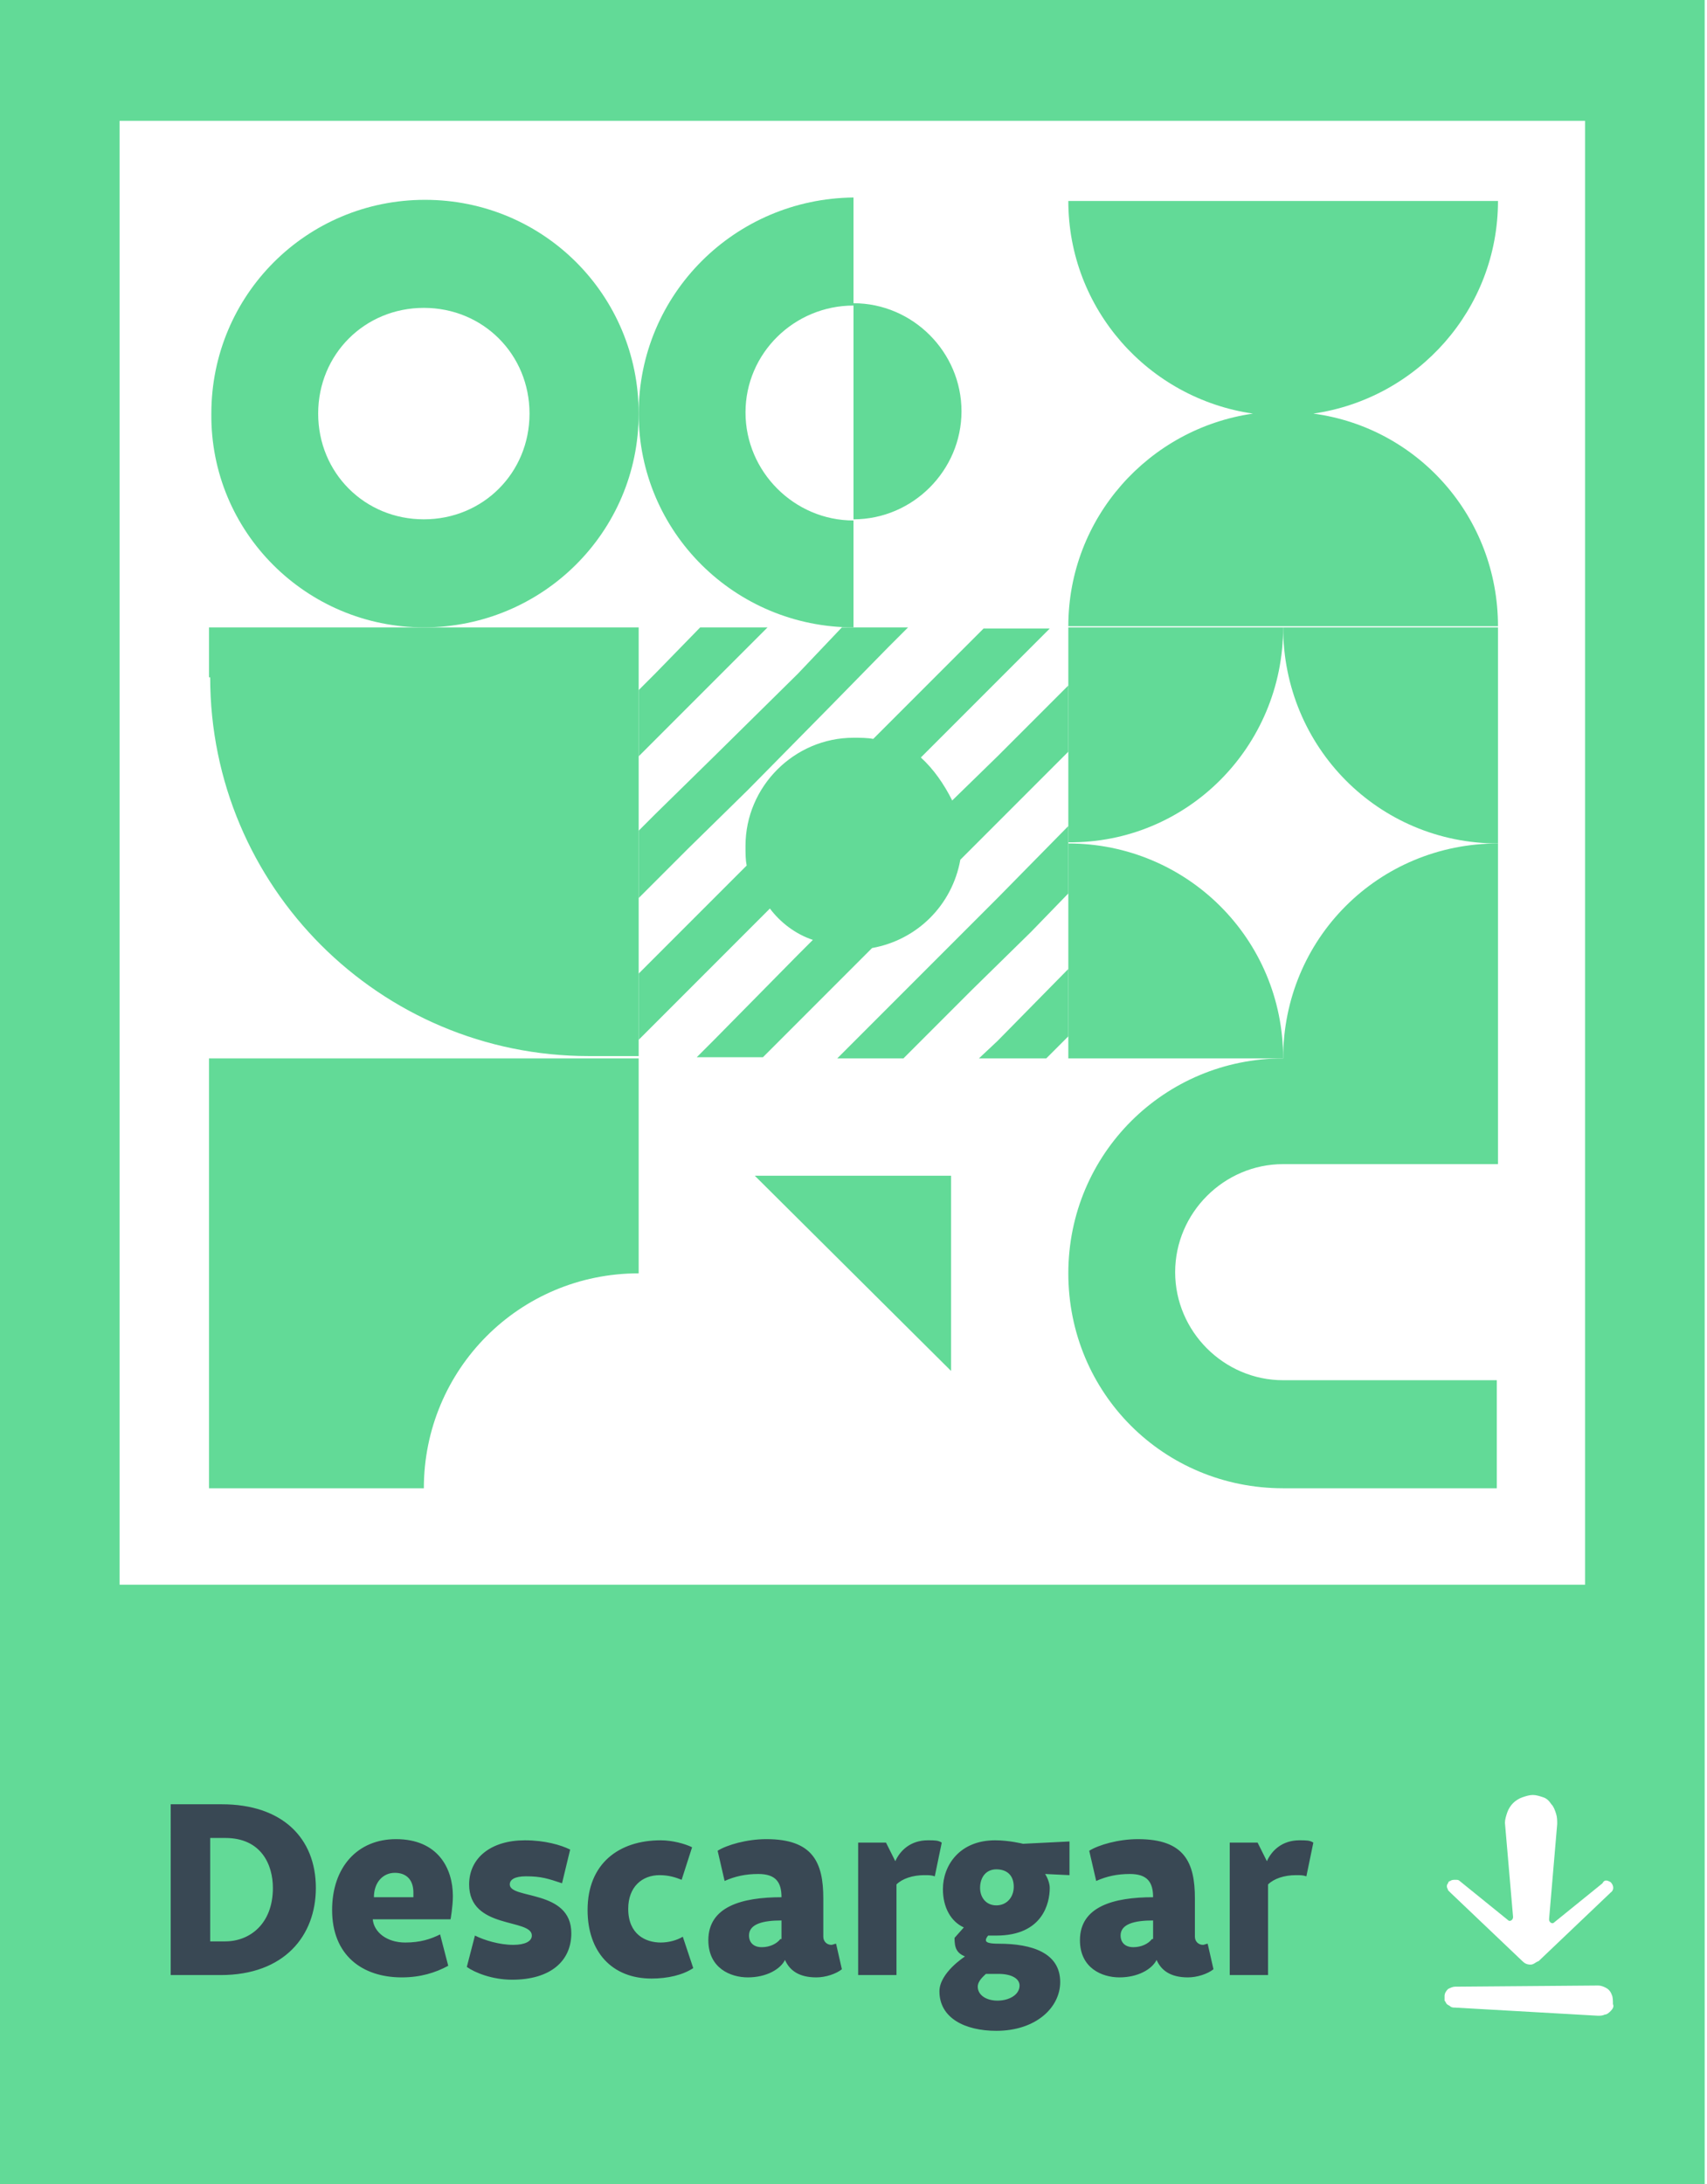
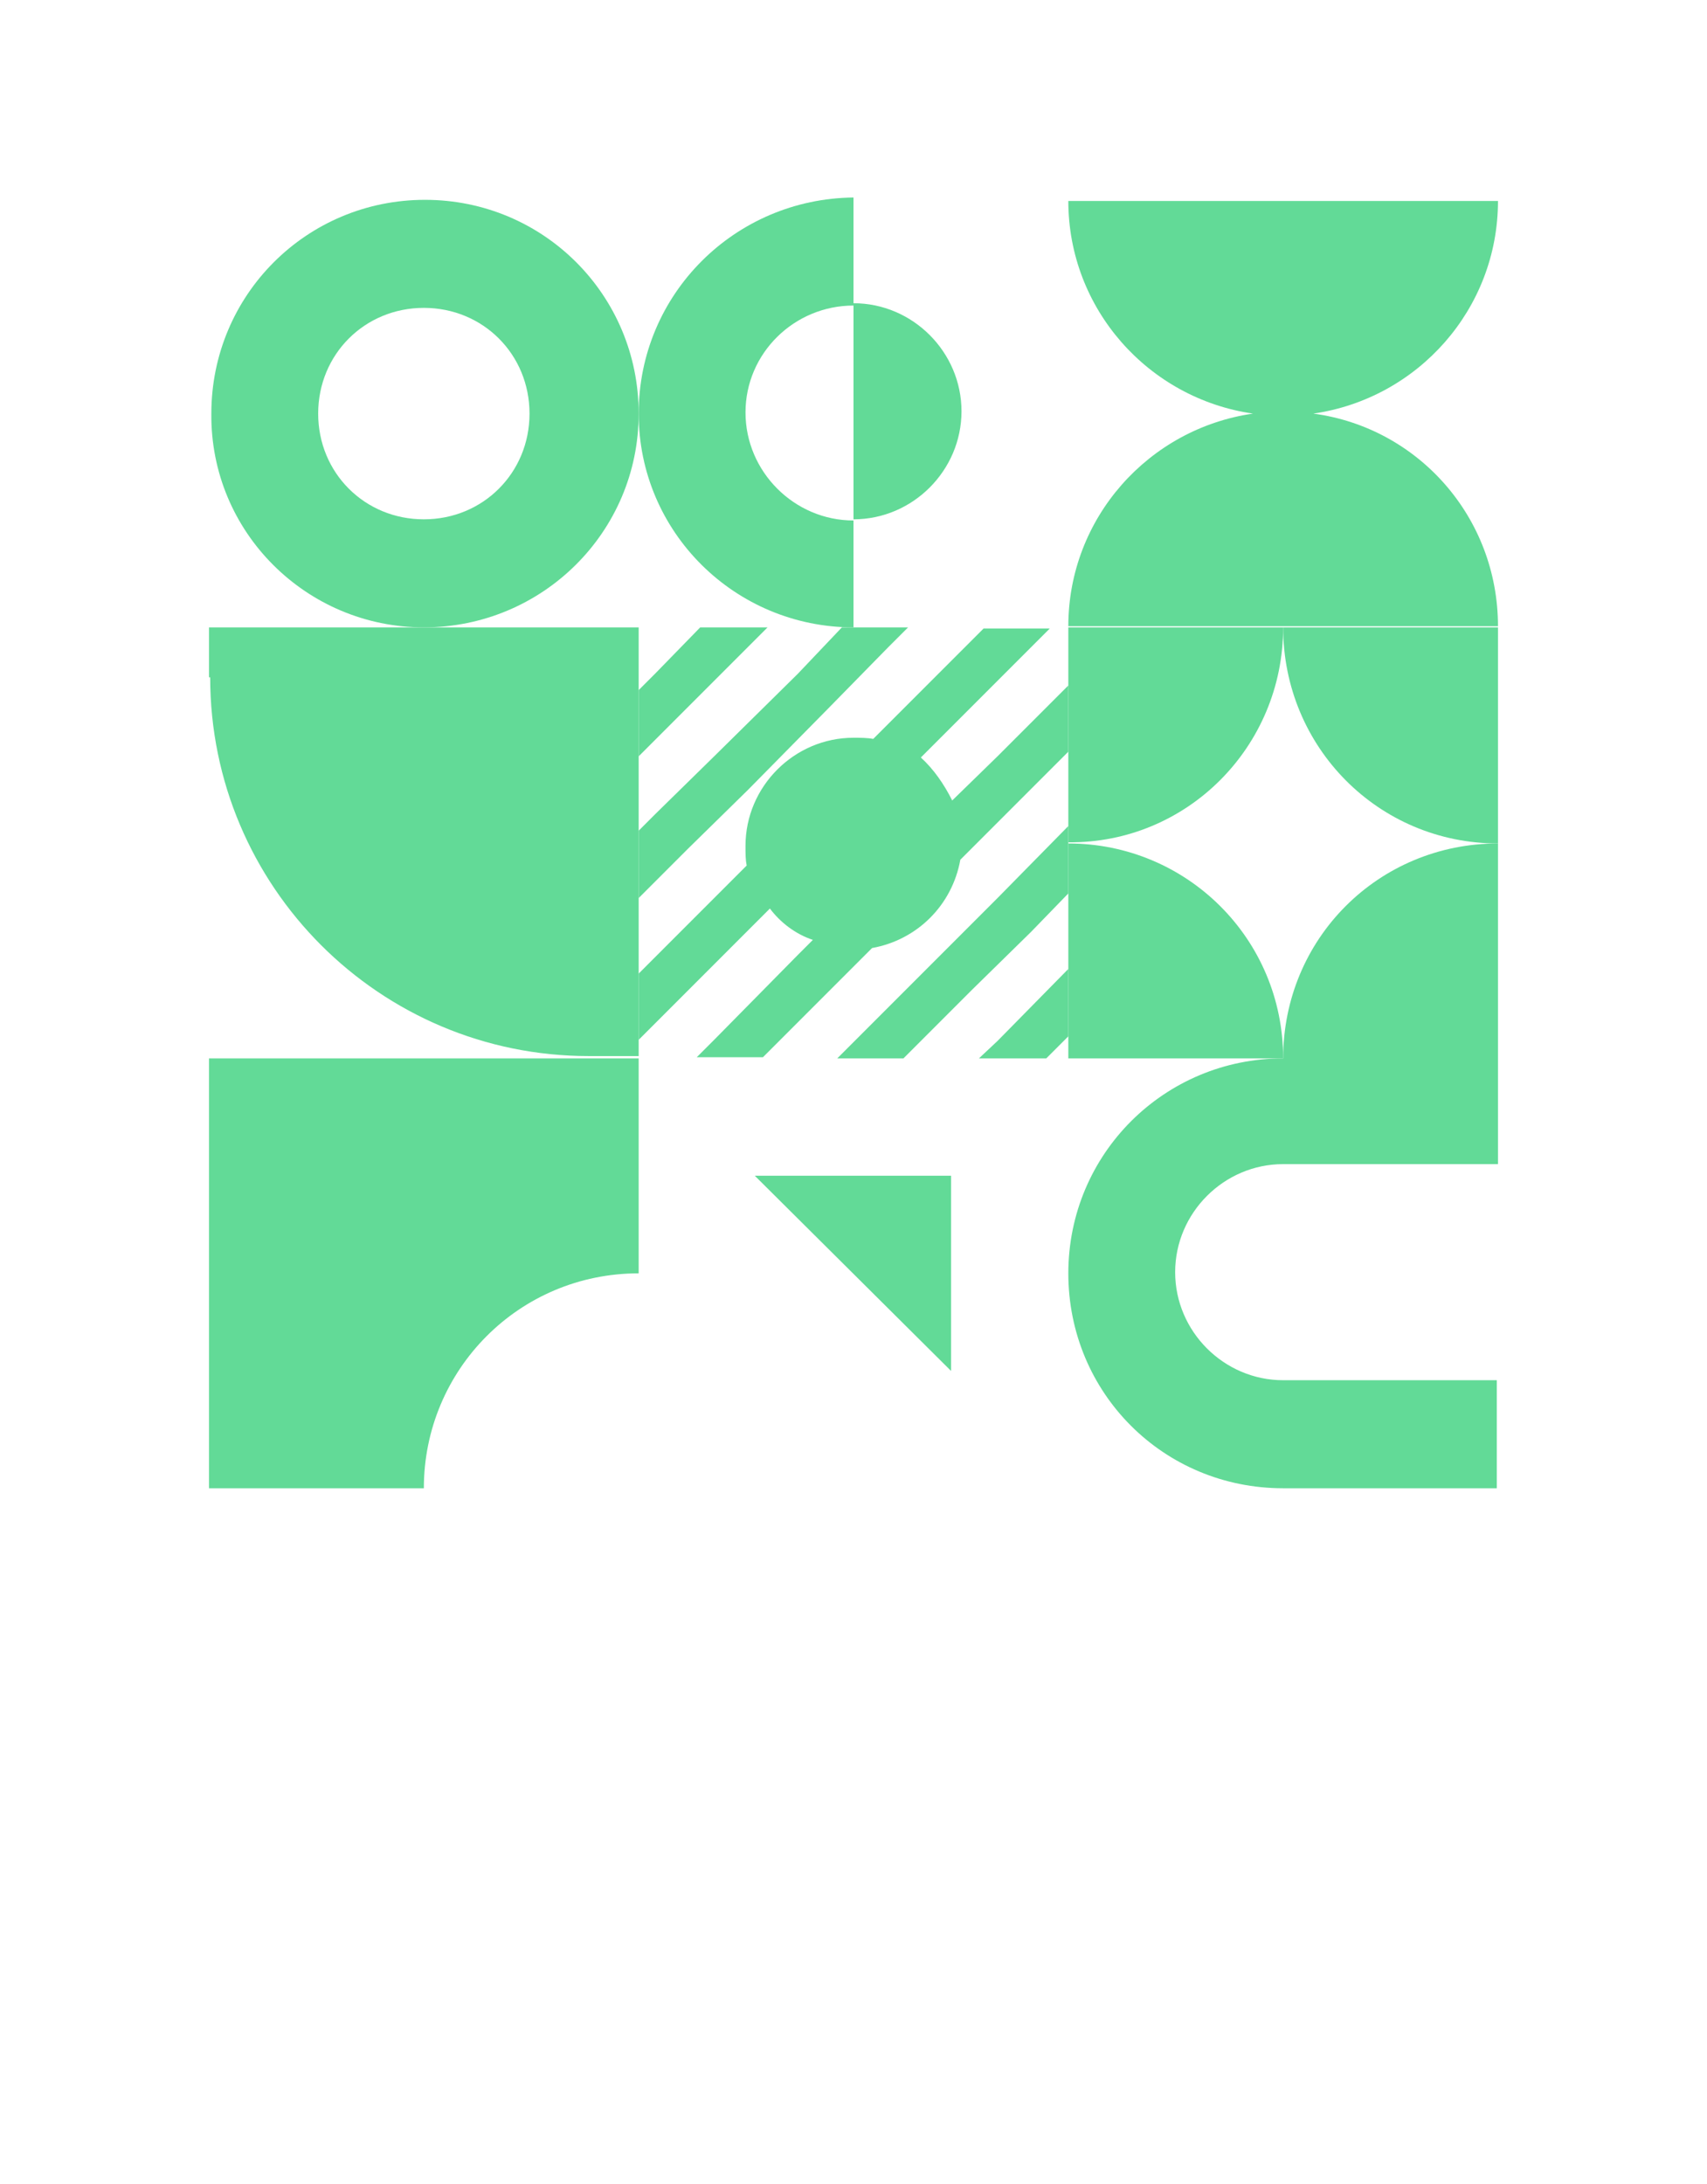
<svg xmlns="http://www.w3.org/2000/svg" xmlns:xlink="http://www.w3.org/1999/xlink" version="1.1" id="Layer_1" x="0px" y="0px" viewBox="0 0 147 188" style="enable-background:new 0 0 147 188;" xml:space="preserve">
  <style type="text/css">
	.st0{clip-path:url(#SVGID_2_);}
	.st1{fill:#62DA97;}
	.st2{fill:#394854;}
</style>
  <g>
    <g>
      <defs>
-         <rect id="SVGID_1_" width="147" height="188" />
-       </defs>
+         </defs>
      <clipPath id="SVGID_2_">
        <use xlink:href="#SVGID_1_" style="overflow:visible;" />
      </clipPath>
      <g class="st0">
        <path class="st1" d="M-0.1,0v188h146.9V0H-0.1z M138.7,162c0.3,0.3,0.3,0.7,0,0.9l-6.2,5.9c-0.3,0.1-0.4,0.3-0.7,0.3     s-0.5-0.1-0.7-0.3l-6.2-5.9c-0.1-0.1-0.1-0.1-0.2-0.2c0-0.1-0.1-0.2-0.1-0.3s0-0.2,0.1-0.3c0-0.1,0.1-0.2,0.2-0.2     c0.1-0.1,0.3-0.1,0.4-0.1c0.2,0,0.3,0,0.4,0.1l4.2,3.4c0.1,0.1,0.4,0,0.4-0.3l-0.7-8.1c0-0.3,0.1-0.6,0.2-0.9     c0.1-0.3,0.3-0.6,0.5-0.8s0.5-0.4,0.8-0.5s0.6-0.2,0.9-0.2c0.3,0,0.6,0.1,0.9,0.2c0.3,0.1,0.5,0.3,0.7,0.6     c0.2,0.2,0.3,0.5,0.4,0.8c0.1,0.3,0.1,0.6,0.1,0.9l-0.7,8.2c0,0.3,0.3,0.4,0.4,0.3l4.2-3.4C138.2,161.7,138.5,161.9,138.7,162z      M10.3,10.4h126.2v126H10.3V10.4z M138.7,173.1c-0.1,0.1-0.3,0.3-0.5,0.3c-0.2,0.1-0.4,0.1-0.6,0.1l-12.3-0.7     c-0.1,0-0.3,0-0.4-0.1s-0.2-0.1-0.3-0.2c-0.1-0.1-0.1-0.2-0.2-0.3c0-0.1,0-0.3,0-0.4c0-0.2,0.1-0.4,0.3-0.6     c0.2-0.1,0.4-0.2,0.6-0.2l12.3-0.1c0.3,0,0.5,0.1,0.7,0.2c0.2,0.1,0.4,0.3,0.5,0.6c0.1,0.2,0.1,0.5,0.1,0.8     C139,172.7,138.9,172.9,138.7,173.1z" />
        <path class="st2" d="M18.1,167.1v-8.9h1.3c3.1,0,4.1,2.3,4.1,4.3c0,3.1-2,4.6-4.1,4.6L18.1,167.1L18.1,167.1z M27.2,162.5     c0-4.3-2.9-7.2-8.1-7.2h-4.4V170H19C24.5,170,27.2,166.6,27.2,162.5z M32.2,163.3c0-1.3,0.8-2.1,1.8-2.1s1.6,0.6,1.6,1.7     c0,0.1,0,0.2,0,0.4L32.2,163.3L32.2,163.3z M38.8,165.2c0,0,0.2-1.1,0.2-2c0-2.4-1.3-4.9-4.9-4.9c-3.3,0-5.5,2.4-5.5,6.1     c0,3.9,2.6,5.8,6,5.8c1.6,0,2.9-0.4,4-1l-0.7-2.7c-0.8,0.4-1.7,0.7-3,0.7c-1.6,0-2.7-0.9-2.8-2L38.8,165.2L38.8,165.2z      M49.1,159.2c-0.8-0.4-2.2-0.8-3.9-0.8c-2.9,0-4.8,1.5-4.8,3.8c0,3.9,5.4,2.9,5.4,4.4c0,0.5-0.6,0.8-1.6,0.8     c-1.2,0-2.5-0.4-3.3-0.8l-0.7,2.7c0.7,0.5,2.2,1.1,3.9,1.1c3.3,0,5.1-1.6,5.1-4c0-3.8-5.3-2.9-5.3-4.2c0-0.4,0.4-0.7,1.4-0.7     c1.3,0,1.9,0.2,3.1,0.6L49.1,159.2z M50.6,164.4c0,3.6,2.1,5.9,5.5,5.9c1.4,0,2.7-0.3,3.6-0.9l-0.9-2.7c-0.5,0.3-1.2,0.5-1.9,0.5     c-1.3,0-2.8-0.7-2.8-2.9c0-1.9,1.2-2.9,2.7-2.9c0.8,0,1.4,0.2,1.9,0.4l0.9-2.8c-0.6-0.3-1.7-0.6-2.7-0.6     C53.3,158.4,50.6,160.4,50.6,164.4z M67.2,166.9c-0.3,0.4-0.9,0.7-1.6,0.7c-0.8,0-1.1-0.5-1.1-1c0-1,1.2-1.3,2.8-1.3v1.6H67.2z      M62.4,161.9c0.9-0.4,1.8-0.6,2.9-0.6c1.5,0,2,0.7,2,2c-3.4,0-6.3,0.8-6.3,3.7c0,2.4,1.9,3.2,3.4,3.2c1.6,0,2.8-0.7,3.2-1.5     c0.4,0.9,1.2,1.5,2.7,1.5c0.8,0,1.7-0.3,2.2-0.7l-0.5-2.2c-0.1,0-0.3,0.1-0.4,0.1c-0.4,0-0.7-0.3-0.7-0.7v-3.3     c0-3.1-0.9-5.1-4.9-5.1c-1.7,0-3.4,0.5-4.2,1L62.4,161.9z M73.7,170h3.5v-7.8c0.5-0.5,1.4-0.8,2.4-0.8c0.4,0,0.6,0,0.9,0.1     l0.6-2.9c-0.3-0.2-0.6-0.2-1.2-0.2c-1.5,0-2.4,0.9-2.8,1.8l-0.8-1.6h-2.4V170H73.7z M85.8,160.9c0.9,0,1.5,0.5,1.5,1.5     c0,0.9-0.6,1.6-1.5,1.6s-1.4-0.7-1.4-1.5C84.4,161.6,84.9,160.9,85.8,160.9z M86,169.9c1.1,0,1.8,0.4,1.8,1     c0,0.8-0.9,1.3-1.9,1.3s-1.7-0.5-1.7-1.2c0-0.5,0.5-0.9,0.7-1.1C85.2,169.9,85.9,169.9,86,169.9z M88.1,158.7     c0,0-1.2-0.3-2.4-0.3c-3.1,0-4.5,2.2-4.5,4.2c0,1.6,0.7,2.8,1.8,3.3l-0.8,0.9c0,0.9,0.2,1.3,0.9,1.6c0,0-2.2,1.4-2.2,3     c0,2.3,2.2,3.4,4.9,3.4c3.4,0,5.5-2,5.5-4.2c0-2.5-2.4-3.3-5.3-3.3c-0.8,0-1.1-0.1-1.1-0.3s0.2-0.4,0.2-0.4c0.1,0,0.4,0,0.7,0     c4,0,4.6-2.8,4.6-4.1c0-0.4-0.2-0.9-0.4-1.2l2.1,0.1v-2.9L88.1,158.7z M99.2,166.9c-0.3,0.4-0.9,0.7-1.6,0.7     c-0.8,0-1.1-0.5-1.1-1c0-1,1.2-1.3,2.8-1.3v1.6H99.2z M94.4,161.9c0.9-0.4,1.8-0.6,2.9-0.6c1.5,0,2,0.7,2,2     c-3.4,0-6.3,0.8-6.3,3.7c0,2.4,1.9,3.2,3.4,3.2c1.6,0,2.8-0.7,3.2-1.5c0.4,0.9,1.2,1.5,2.7,1.5c0.8,0,1.7-0.3,2.2-0.7l-0.5-2.2     c-0.1,0-0.3,0.1-0.4,0.1c-0.4,0-0.7-0.3-0.7-0.7v-3.3c0-3.1-0.9-5.1-4.9-5.1c-1.7,0-3.4,0.5-4.2,1L94.4,161.9z M105.7,170h3.5     v-7.8c0.5-0.5,1.4-0.8,2.4-0.8c0.4,0,0.6,0,0.9,0.1l0.6-2.9c-0.3-0.2-0.6-0.2-1.2-0.2c-1.5,0-2.4,0.9-2.8,1.8l-0.8-1.6h-2.4V170     H105.7z" />
      </g>
    </g>
  </g>
  <g>
    <path class="st1" d="M92,72.6v18.5h18.5C110.5,80.8,102.2,72.6,92,72.6z" />
    <path class="st1" d="M110.5,54H92v18.5C102.2,72.6,110.5,64.3,110.5,54z" />
    <path class="st1" d="M110.5,91.1L110.5,91.1c-10.2,0-18.5,8.2-18.5,18.5s8.2,18.5,18.5,18.5h18.4v-9.3h-18.4   c-5.1,0-9.3-4.2-9.3-9.3s4.2-9.3,9.3-9.3H129v-9.3V72.6C118.7,72.6,110.5,80.8,110.5,91.1z" />
    <path class="st1" d="M129,72.6V54h-18.5C110.5,64.3,118.7,72.6,129,72.6z" />
    <polygon class="st1" points="84.3,91.1 90.1,91.1 92,89.2 92,83.4 85.9,89.6  " />
    <polygon class="st1" points="80.8,82.4 73.6,89.6 72.1,91.1 77.8,91.1 83.7,85.2 88.8,80.2 92,76.9 92,71.1 85.9,77.3  " />
    <polygon class="st1" points="64.4,55.7 66.1,54 60.3,54 56.4,58 55,59.4 55,65.1 59.3,60.8  " />
    <polygon class="st1" points="55,77.3 59.3,73 64.4,68 71.5,60.8 76.5,55.7 78.2,54 72.5,54 68.7,58 61.5,65.1 56.4,70.1 55,71.5     " />
    <path class="st1" d="M82,68.9c-0.7-1.4-1.6-2.7-2.7-3.7l4.4-4.4l5-5l1.7-1.7h-5.7L80.8,58l-5.6,5.6c-0.5-0.1-1.2-0.1-1.7-0.1l0,0   c-5.1,0-9.3,4.2-9.3,9.3c0,0.7,0,1.2,0.1,1.7l-3,3l-5,5L55,83.8v5.7l4.3-4.3l5-5l2-2c0.9,1.2,2.2,2.2,3.7,2.7l-1.3,1.3l-7.1,7.2   l-1.6,1.6h5.7l5.9-5.9l3.5-3.5c3.9-0.7,6.9-3.7,7.6-7.6l1-1l5-5l3.3-3.3v-5.7l-6.1,6.1L82,68.9z" />
    <path class="st1" d="M73.5,54v-9.3c5.1,0,9.3-4.2,9.3-9.3s-4.2-9.3-9.3-9.3v-9.1C63.3,17.1,55,25.3,55,35.6l0,0   C55,45.8,63.3,54,73.5,54z M73.5,26.3v18.5c-5.1,0-9.3-4.2-9.3-9.3S68.4,26.3,73.5,26.3z" />
    <path class="st1" d="M36.5,54C46.7,54,55,45.8,55,35.6l0,0c0-10.2-8.2-18.4-18.4-18.4s-18.4,8.2-18.4,18.4l0,0   C18.1,45.8,26.4,54,36.5,54z M27.4,35.6c0-5.1,4-9.1,9.1-9.1s9.1,4,9.1,9.1l0,0c0,5.1-4,9.1-9.1,9.1S27.4,40.7,27.4,35.6L27.4,35.6   z" />
    <path class="st1" d="M18.1,58.3c0,18,14.6,32.6,32.6,32.6h4.3V54h-37V58.3z" />
    <path class="st1" d="M18,128.1h18.5c0-10.2,8.2-18.5,18.5-18.5l0,0V91.1H18V128.1z" />
    <polygon class="st1" points="81.9,118 81.9,101.2 65,101.2  " />
    <path class="st1" d="M113.1,35.6c9-1.3,15.9-9,15.9-18.3c0-0.1,0-0.1,0-0.3v0.3H92c0,9.3,6.9,17,15.9,18.3c-9,1.3-15.9,9-15.9,18.3   c0,0.1,0,0.1,0,0.3v-0.3h37C129,44.5,122.1,36.8,113.1,35.6z" />
  </g>
</svg>